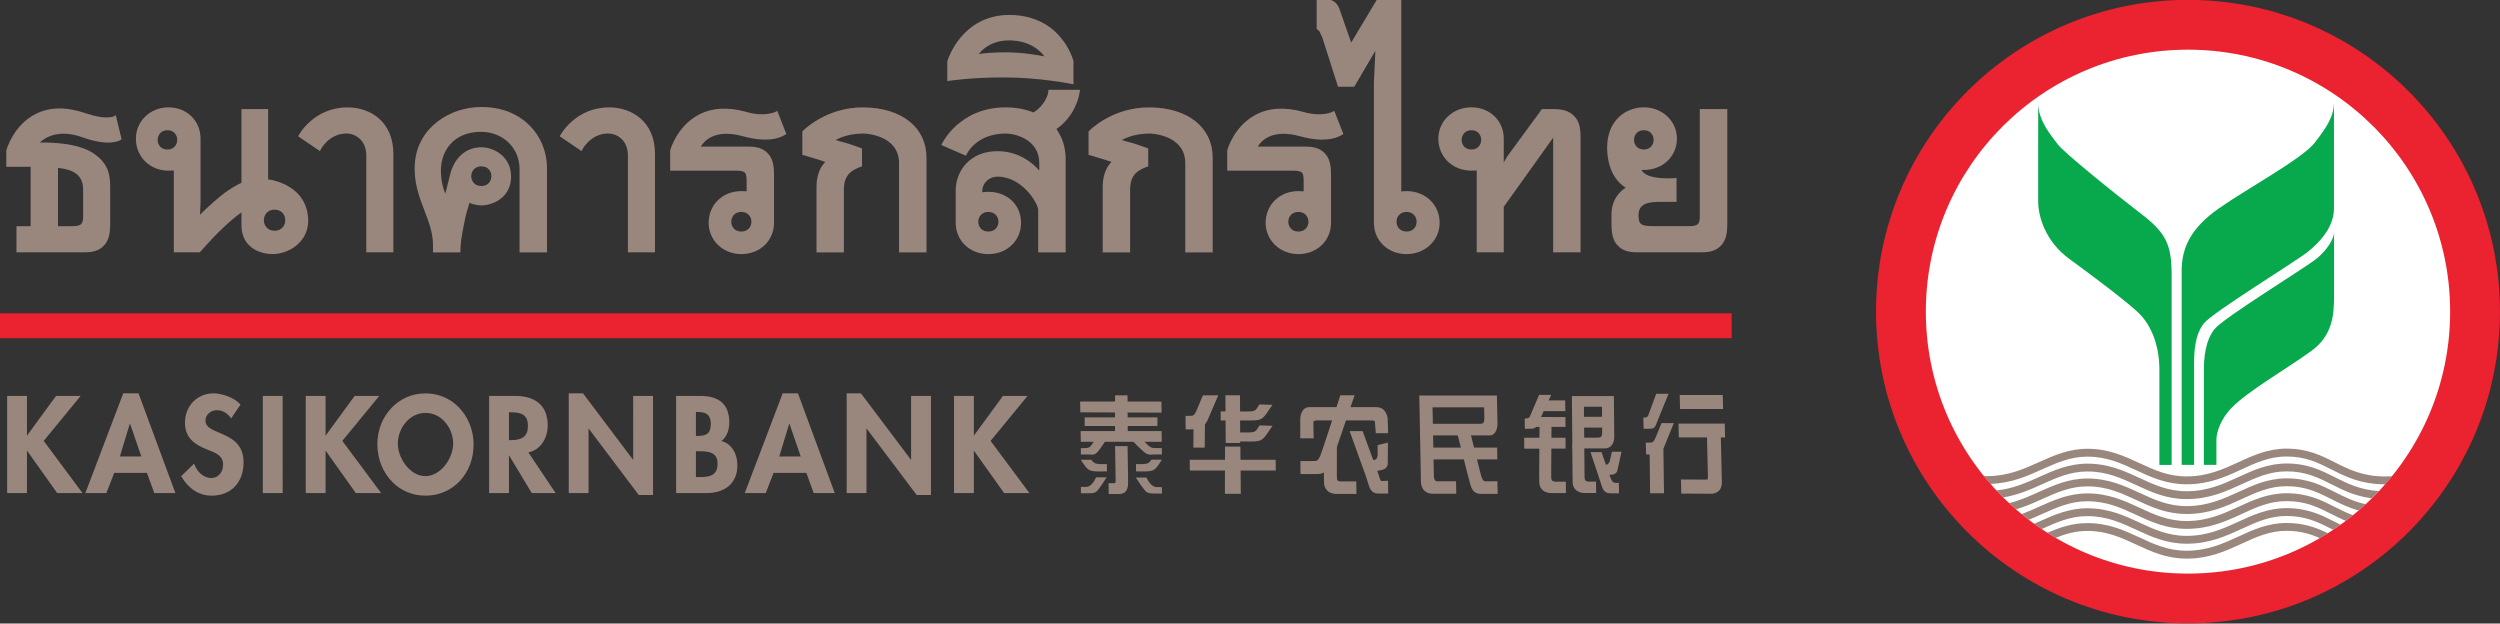
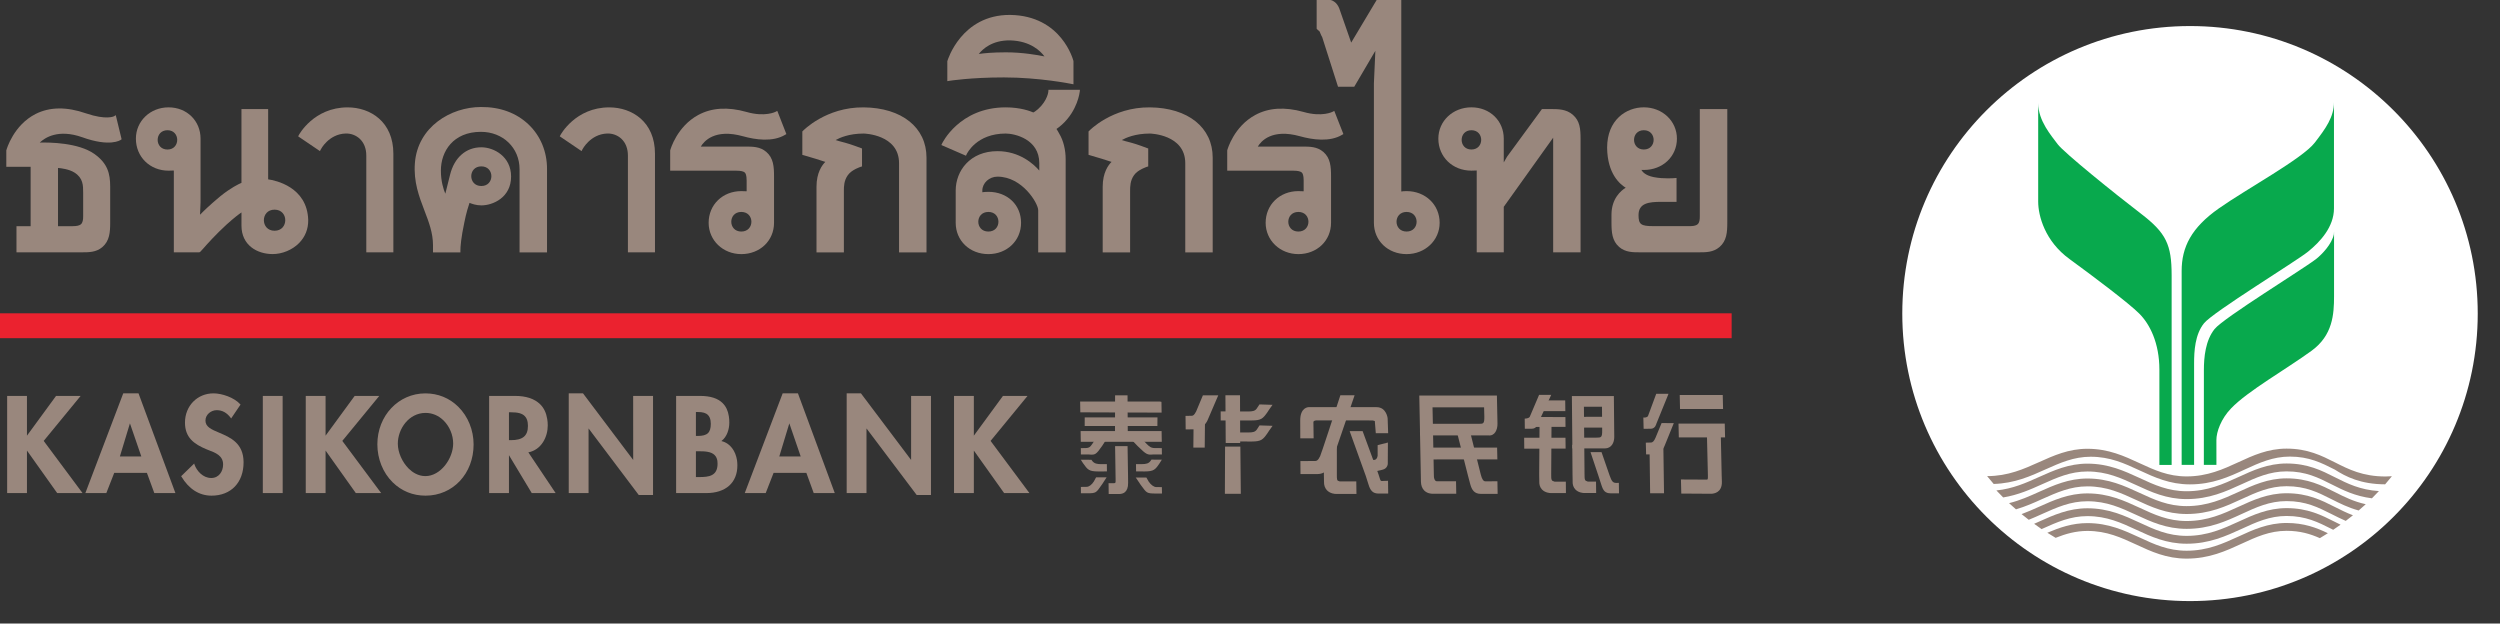
<svg xmlns="http://www.w3.org/2000/svg" version="1.1" id="svg6859" viewBox="3.54 3.63 885.83 220.93">
  <rect x="3.54" y="3.63" width="885.83" height="220.93" fill="#333333" stroke="none" />
  <defs id="defs6861" />
  <g transform="translate(15.835,-422.534)" id="layer1">
    <g transform="matrix(6.179,0,0,6.179,-419.426,-2321.747)" id="g7194">
      <g transform="matrix(0,1.25,1.25,0,207.974,462.699)" id="g4720">
        <path d="m 0,0 c 7.284,0 13.19,-5.909 13.19,-13.199 0,-7.29 -5.906,-13.2 -13.19,-13.2 -7.284,0 -13.19,5.91 -13.19,13.2 C -13.19,-5.909 -7.284,0 0,0" id="path4722" style="fill:#ffffff;fill-opacity:1;fill-rule:nonzero;stroke:none" />
      </g>
      <g transform="matrix(0,1.25,1.25,0,199.79,471.235)" id="g4724">
-         <path d="m 0,0 c -0.311,-0.616 -0.633,-1.252 -0.633,-2.222 0,-0.857 0.316,-1.546 0.622,-2.207 0.322,-0.7 0.653,-1.422 0.653,-2.38 0,-0.845 -0.295,-1.484 -0.609,-2.16 -0.324,-0.699 -0.659,-1.422 -0.659,-2.392 0,-0.856 0.311,-1.546 0.611,-2.213 0.315,-0.701 0.643,-1.425 0.643,-2.387 l -0.004,-0.151 c 0.121,0.098 0.242,0.199 0.36,0.302 -0.03,0.962 -0.355,1.685 -0.671,2.384 -0.296,0.664 -0.578,1.285 -0.578,2.065 0,0.891 0.303,1.546 0.624,2.239 0.317,0.682 0.644,1.388 0.644,2.313 0,1.038 -0.348,1.796 -0.687,2.529 -0.302,0.656 -0.588,1.278 -0.588,2.058 0,0.883 0.289,1.453 0.595,2.058 C 0.657,0.498 1.002,1.182 1.005,2.299 0.884,2.403 0.76,2.509 0.634,2.61 0.641,2.515 0.645,2.416 0.645,2.315 0.645,1.273 0.317,0.626 0,0" id="path4726" style="fill:#99877d;fill-opacity:1;fill-rule:nonzero;stroke:none" />
+         <path d="m 0,0 c -0.311,-0.616 -0.633,-1.252 -0.633,-2.222 0,-0.857 0.316,-1.546 0.622,-2.207 0.322,-0.7 0.653,-1.422 0.653,-2.38 0,-0.845 -0.295,-1.484 -0.609,-2.16 -0.324,-0.699 -0.659,-1.422 -0.659,-2.392 0,-0.856 0.311,-1.546 0.611,-2.213 0.315,-0.701 0.643,-1.425 0.643,-2.387 c 0.121,0.098 0.242,0.199 0.36,0.302 -0.03,0.962 -0.355,1.685 -0.671,2.384 -0.296,0.664 -0.578,1.285 -0.578,2.065 0,0.891 0.303,1.546 0.624,2.239 0.317,0.682 0.644,1.388 0.644,2.313 0,1.038 -0.348,1.796 -0.687,2.529 -0.302,0.656 -0.588,1.278 -0.588,2.058 0,0.883 0.289,1.453 0.595,2.058 C 0.657,0.498 1.002,1.182 1.005,2.299 0.884,2.403 0.76,2.509 0.634,2.61 0.641,2.515 0.645,2.416 0.645,2.315 0.645,1.273 0.317,0.626 0,0" id="path4726" style="fill:#99877d;fill-opacity:1;fill-rule:nonzero;stroke:none" />
      </g>
      <g transform="matrix(0,1.25,1.25,0,197.013,471.296)" id="g4728">
        <path d="m 0,0 c 0,-0.857 0.317,-1.544 0.622,-2.207 0.321,-0.699 0.651,-1.421 0.651,-2.38 0,-0.845 -0.294,-1.484 -0.608,-2.158 -0.323,-0.7 -0.658,-1.424 -0.658,-2.393 0,-0.856 0.312,-1.546 0.611,-2.214 0.267,-0.593 0.541,-1.203 0.619,-1.961 0.109,0.103 0.215,0.205 0.321,0.312 -0.113,0.686 -0.363,1.247 -0.611,1.797 -0.298,0.664 -0.58,1.287 -0.58,2.066 0,0.89 0.304,1.546 0.624,2.24 0.316,0.681 0.643,1.386 0.643,2.311 0,1.039 -0.348,1.797 -0.684,2.53 C 0.647,-1.4 0.362,-0.779 0.362,0 0.362,0.885 0.65,1.454 0.955,2.059 1.224,2.592 1.498,3.138 1.598,3.914 1.489,4.025 1.378,4.131 1.266,4.236 1.211,3.367 0.918,2.786 0.634,2.222 0.322,1.606 0,0.972 0,0" id="path4730" style="fill:#99877d;fill-opacity:1;fill-rule:nonzero;stroke:none" />
      </g>
      <g transform="matrix(0,1.25,1.25,0,197.013,472.149)" id="g4732">
        <path d="m 0,0 c 0,-0.857 0.317,-1.544 0.624,-2.207 0.319,-0.699 0.649,-1.421 0.649,-2.38 0,-0.845 -0.295,-1.484 -0.608,-2.158 -0.323,-0.7 -0.658,-1.424 -0.658,-2.393 0,-0.856 0.311,-1.546 0.611,-2.214 0.196,-0.435 0.395,-0.875 0.519,-1.38 0.095,0.105 0.191,0.21 0.284,0.318 -0.127,0.434 -0.302,0.827 -0.476,1.21 -0.295,0.664 -0.578,1.287 -0.578,2.066 0,0.89 0.305,1.546 0.625,2.24 0.315,0.681 0.643,1.386 0.643,2.311 0,1.039 -0.349,1.797 -0.687,2.53 C 0.647,-1.4 0.36,-0.779 0.36,0 0.36,0.885 0.65,1.454 0.955,2.059 1.148,2.441 1.344,2.831 1.474,3.306 1.38,3.416 1.284,3.526 1.186,3.632 1.065,3.077 0.847,2.644 0.633,2.222 0.321,1.606 0,0.972 0,0" id="path4734" style="fill:#99877d;fill-opacity:1;fill-rule:nonzero;stroke:none" />
      </g>
      <g transform="matrix(0,1.25,1.25,0,197.013,473.003)" id="g4736">
        <path d="m 0,0 c 0,-0.857 0.316,-1.544 0.621,-2.207 0.322,-0.699 0.653,-1.421 0.653,-2.38 0,-0.845 -0.295,-1.484 -0.609,-2.158 -0.324,-0.7 -0.658,-1.424 -0.658,-2.393 0,-0.856 0.31,-1.546 0.611,-2.214 0.117,-0.261 0.236,-0.528 0.339,-0.806 0.089,0.107 0.175,0.217 0.26,0.329 -0.086,0.214 -0.178,0.421 -0.271,0.625 -0.297,0.664 -0.579,1.287 -0.579,2.066 0,0.89 0.304,1.546 0.625,2.24 0.317,0.681 0.641,1.386 0.641,2.311 0,1.039 -0.345,1.797 -0.683,2.53 C 0.646,-1.4 0.36,-0.779 0.36,0 0.36,0.885 0.65,1.454 0.954,2.059 1.061,2.271 1.17,2.486 1.268,2.714 1.182,2.828 1.098,2.937 1.01,3.045 0.899,2.749 0.765,2.484 0.633,2.222 0.321,1.606 0,0.972 0,0" id="path4738" style="fill:#99877d;fill-opacity:1;fill-rule:nonzero;stroke:none" />
      </g>
      <g transform="matrix(0,1.25,1.25,0,197.013,473.856)" id="g4740">
        <path d="m 0,0 c 0,-0.857 0.316,-1.544 0.622,-2.207 0.32,-0.699 0.651,-1.421 0.651,-2.38 0,-0.845 -0.294,-1.484 -0.608,-2.158 -0.324,-0.7 -0.658,-1.424 -0.658,-2.393 0,-0.856 0.31,-1.546 0.61,-2.214 0.034,-0.077 0.069,-0.151 0.102,-0.23 0.083,0.114 0.164,0.227 0.244,0.344 l -0.017,0.034 c -0.299,0.664 -0.579,1.287 -0.579,2.066 0,0.89 0.304,1.546 0.624,2.24 0.317,0.681 0.642,1.386 0.642,2.311 0,1.039 -0.349,1.797 -0.683,2.53 C 0.646,-1.4 0.36,-0.779 0.36,0 c 0,0.885 0.289,1.454 0.594,2.059 l 0.04,0.079 C 0.918,2.251 0.841,2.366 0.76,2.476 0.719,2.391 0.675,2.306 0.633,2.222 0.322,1.606 0,0.972 0,0" id="path4742" style="fill:#99877d;fill-opacity:1;fill-rule:nonzero;stroke:none" />
      </g>
      <g transform="matrix(0,1.25,1.25,0,194.254,475.485)" id="g4744">
        <path d="m 0,0 c 0.32,-0.7 0.651,-1.419 0.651,-2.38 0,-0.845 -0.293,-1.484 -0.608,-2.158 -0.323,-0.701 -0.659,-1.424 -0.659,-2.392 0,-0.696 0.206,-1.285 0.443,-1.839 0.081,0.126 0.158,0.253 0.233,0.381 -0.182,0.455 -0.317,0.92 -0.317,1.458 0,0.889 0.305,1.545 0.625,2.239 0.318,0.682 0.645,1.386 0.645,2.311 0,1.039 -0.349,1.797 -0.686,2.53 -0.304,0.657 -0.589,1.277 -0.589,2.057 0,0.624 0.144,1.091 0.336,1.526 C 0.001,3.856 -0.074,3.982 -0.152,4.101 -0.404,3.581 -0.622,3.008 -0.622,2.207 -0.622,1.352 -0.307,0.663 0,0" id="path4746" style="fill:#99877d;fill-opacity:1;fill-rule:nonzero;stroke:none" />
      </g>
      <g transform="matrix(0,1.25,1.25,0,191.358,444.711)" id="g4748">
-         <path d="m 0,0 c 0,-7.904 6.406,-14.311 14.302,-14.311 7.898,0 14.301,6.407 14.301,14.311 0,7.903 -6.403,14.312 -14.301,14.312 C 6.406,14.312 0,7.903 0,0 m 26.32,0 c 0,-6.643 -5.38,-12.026 -12.018,-12.026 -6.637,0 -12.018,5.383 -12.018,12.026 0,6.643 5.381,12.027 12.018,12.027 C 20.94,12.027 26.32,6.643 26.32,0" id="path4750" style="fill:#eb222f;fill-opacity:1;fill-rule:nonzero;stroke:none" />
-       </g>
+         </g>
      <g transform="matrix(0,1.25,1.25,0,199.723,458.156)" id="g4752">
        <path d="m 0,0 c 0.444,-0.088 0.916,-0.545 1.115,-0.793 0.447,-0.561 2.711,-4.264 3.231,-4.68 0.524,-0.418 1.291,-0.489 1.882,-0.489 l 4.348,-0.002 0,0.577 c -0.387,0 -1.03,-0.001 -1.132,-0.001 C 9.056,-5.391 8.457,-5.171 7.983,-4.713 7.184,-3.949 6.185,-2.179 5.341,-1.022 4.634,-0.051 3.67,0.009 2.836,0.009 l -2.973,0" id="path4754" style="fill:#08a94d;fill-opacity:1;fill-rule:nonzero;stroke:none" />
      </g>
      <g transform="matrix(0,1.25,1.25,0,192.275,463.258)" id="g4756">
        <path d="m 0,0 c -0.515,0.411 -2.843,4.226 -3.289,4.776 -0.445,0.55 -1.129,1.188 -1.985,1.188 l -4.871,0 c 0.684,0 1.21,-0.383 1.856,-0.88 0.735,-0.565 2.123,-3.131 3.015,-4.398 0.891,-1.269 1.779,-1.71 2.876,-1.71 l 8.893,0 0,0.571 -4.647,0 C 1.266,-0.453 0.514,-0.411 0,0" id="path4758" style="fill:#08a94d;fill-opacity:1;fill-rule:nonzero;stroke:none" />
      </g>
      <g transform="matrix(0,1.25,1.25,0,188.652,456.964)" id="g4760">
        <path d="m 0,0 c -0.891,-1.166 -2.808,-3.542 -3.186,-3.817 -0.376,-0.274 -1.06,-0.89 -1.881,-0.89 l 4.519,0 c 0.651,0 1.818,0.309 2.637,1.44 0.824,1.129 2.021,2.718 2.501,3.197 0.48,0.481 1.341,0.923 2.574,0.923 l 4.367,0 0,0.562 -8.698,0 C 1.425,1.415 0.891,1.166 0,0" id="path4762" style="fill:#08a94d;fill-opacity:1;fill-rule:nonzero;stroke:none" />
      </g>
      <path d="m 65.889,462.684 0,1.427 99.301,0 0,-1.427 -99.301,0 z" id="path4764" style="fill:#eb222f;fill-opacity:1;fill-rule:nonzero;stroke:none" />
      <g transform="matrix(0,1.25,1.25,0,155.612,467.678)" id="g4766">
        <path d="m 0,0 0,-1.221 0.492,0.003 0,1.251 L 0,0.027" id="path4768" style="fill:#99877d;fill-opacity:1;fill-rule:nonzero;stroke:none" />
      </g>
      <g transform="matrix(0,1.25,1.25,0,164.543,467.369)" id="g4770">
        <path d="m 0,0 0,-1.864 0.641,0.013 0,1.975 L 0,0.109" id="path4772" style="fill:#99877d;fill-opacity:1;fill-rule:nonzero;stroke:none" />
      </g>
      <g transform="matrix(0,1.25,1.25,0,137.954,468.149)" id="g4774">
        <path d="m 0,0 c 0.109,-0.078 0.128,-0.182 0.132,-0.372 l -0.004,-1.281 0.415,0.002 0,1.423 C 0.541,0.207 0.463,0.283 0.162,0.495 L 0.054,0.565 -0.133,0.697 -0.173,0.727 -0.192,0.128 0,0" id="path4776" style="fill:#99877d;fill-opacity:1;fill-rule:nonzero;stroke:none" />
      </g>
      <g transform="matrix(0,1.25,1.25,0,127.829,467.744)" id="g4778">
        <path d="M 0,0 0.495,0.009 0.508,3.738 0.015,3.731 0,3.661" id="path4780" style="fill:#99877d;fill-opacity:1;fill-rule:nonzero;stroke:none" />
      </g>
      <g transform="matrix(0,1.25,1.25,0,156.67,470.226)" id="g4782">
        <path d="m 0,0 0,-0.495 1.359,0.011 0.327,0.006 -0.003,-0.002 c 0.148,-0.004 0.27,0.039 0.363,0.125 0.158,0.149 0.163,0.374 0.163,0.385 l 0,0.57 -0.522,-0.006 0,-0.375 -0.041,-0.1 C 1.613,0.088 1.558,0.07 1.489,0.07 L 1.346,0.067 0,0.055" id="path4784" style="fill:#99877d;fill-opacity:1;fill-rule:nonzero;stroke:none" />
      </g>
      <g transform="matrix(0,1.25,1.25,0,154.792,469.033)" id="g4786">
        <path d="m 0,0 0,-0.494 2.314,-0.017 0.327,0.005 -0.002,-0.001 c 0.148,-0.004 0.27,0.037 0.363,0.123 0.159,0.149 0.164,0.376 0.164,0.385 l 0,0.715 -0.523,-0.004 0,-0.52 -0.04,-0.1 C 2.57,0.059 2.515,0.042 2.445,0.042 L 2.301,0.04 0,0.055" id="path4788" style="fill:#99877d;fill-opacity:1;fill-rule:nonzero;stroke:none" />
      </g>
      <g transform="matrix(0,1.25,1.25,0,158.367,467.43)" id="g4790">
        <path d="m 0,0 0,-1.871 2.401,0.023 0,1.497 C 2.398,-0.054 2.134,0.076 1.873,0.073 L 0,0.055 0,0 z m 0.49,-0.49 c 0.102,0.001 1.067,0.009 1.067,0.009 0.35,0.003 0.35,-0.039 0.351,-0.28 l 0,-0.545 C 1.804,-1.307 0.565,-1.319 0.49,-1.319" id="path4792" style="fill:#99877d;fill-opacity:1;fill-rule:nonzero;stroke:none" />
      </g>
      <g transform="matrix(0,1.25,1.25,0,158.108,468.62)" id="g4794">
        <path d="m 0,0 0.001,-1.407 0.493,0.004 0,1.463 L 0,0.055" id="path4796" style="fill:#99877d;fill-opacity:1;fill-rule:nonzero;stroke:none" />
      </g>
      <g transform="matrix(0,1.25,1.25,0,157.702,470.644)" id="g4798">
        <path d="m 0,0 0,-0.484 1.117,0.373 0.396,0.128 -0.002,0 C 1.762,0.096 1.89,0.182 1.89,0.441 l 0,0.382 L 1.409,0.816 1.414,0.712 C 1.412,0.563 1.381,0.498 1.064,0.389 L 0,0.021" id="path4800" style="fill:#99877d;fill-opacity:1;fill-rule:nonzero;stroke:none" />
      </g>
      <g transform="matrix(0,1.25,1.25,0,153.764,468.653)" id="g4802">
        <path d="M 0,0 0.437,-0.003 0.435,1.519 -0.015,1.515 -0.019,0" id="path4804" style="fill:#99877d;fill-opacity:1;fill-rule:nonzero;stroke:none" />
      </g>
      <g transform="matrix(0,1.25,1.25,0,155.66,469.819)" id="g4806">
        <path d="M 0,0 0.001,-1.895 0.501,-1.89 0.5,0.007 0,0.001" id="path4808" style="fill:#99877d;fill-opacity:1;fill-rule:nonzero;stroke:none" />
      </g>
      <g transform="matrix(0,1.25,1.25,0,158.32,470.639)" id="g4810">
-         <path d="m 0,0 0.429,-0.097 c 0.206,-0.087 0.154,-0.244 0.153,-0.252 l -0.011,-0.029 0.471,0.006 0,0.34 c 0,0.282 -0.253,0.3 -0.256,0.3 L 0.021,0.435 -0.012,0.441 -0.014,0.004" id="path4812" style="fill:#99877d;fill-opacity:1;fill-rule:nonzero;stroke:none" />
-       </g>
+         </g>
      <g transform="matrix(0,1.25,1.25,0,154.787,467.363)" id="g4814">
        <path d="M 0,0 0,-0.512 0.997,-0.936 C 1.09,-0.984 1.086,-1.15 1.086,-1.15 l 0,-0.021 0.465,0.005 0,0.325 c 0,0.21 -0.197,0.262 -0.207,0.263 L 0.04,0.026 0,0.044" id="path4816" style="fill:#99877d;fill-opacity:1;fill-rule:nonzero;stroke:none" />
      </g>
      <g transform="matrix(0,1.25,1.25,0,161.465,467.301)" id="g4818">
        <path d="m 0,0 0,-0.48 1.013,-0.375 c 0.08,-0.036 0.076,-0.171 0.076,-0.171 L 1.087,-1.071 1.604,-1.058 1.603,-0.732 C 1.602,-0.523 1.387,-0.477 1.378,-0.476 L 0.074,0.054 0,0.082" id="path4820" style="fill:#99877d;fill-opacity:1;fill-rule:nonzero;stroke:none" />
      </g>
      <g transform="matrix(0,1.25,1.25,0,161.16,469.008)" id="g4822">
        <path d="m 0,0 0.639,-0.264 c 0.167,-0.071 0.234,-0.136 0.23,-0.22 l 0.006,-0.23 0.539,0.014 0,0.326 C 1.409,0.007 1.023,0.15 1.006,0.154 L 0.052,0.541 -0.021,0.57 -0.023,0.011" id="path4824" style="fill:#99877d;fill-opacity:1;fill-rule:nonzero;stroke:none" />
      </g>
      <g transform="matrix(0,1.25,1.25,0,161.138,470.159)" id="g4826">
        <path d="m 0,0 0,-0.528 2.275,0.03 0,0.637 L 0,0.107" id="path4828" style="fill:#99877d;fill-opacity:1;fill-rule:nonzero;stroke:none" />
      </g>
      <g transform="matrix(0,1.25,1.25,0,164.425,469.386)" id="g4830">
        <path d="m 0,0 0,-0.527 2.045,0.049 c 0.212,0.006 0.222,-0.008 0.223,-0.045 l -0.006,-1.191 0.646,0.016 0.009,1.375 C 2.914,-0.207 2.869,0.174 2.368,0.164 L 2.045,0.154 0,0.11" id="path4832" style="fill:#99877d;fill-opacity:1;fill-rule:nonzero;stroke:none" />
      </g>
      <g transform="matrix(0,1.25,1.25,0,164.658,469.008)" id="g4834">
        <path d="m 0,0 0,-2.012 0.634,0.014 0,2.122 L 0,0.109" id="path4836" style="fill:#99877d;fill-opacity:1;fill-rule:nonzero;stroke:none" />
      </g>
      <g transform="matrix(0,1.25,1.25,0,136.864,467.384)" id="g4838">
        <path d="m 0,0 0.001,-0.563 2.19,0.014 0,0.664 -2.192,-0.008" id="path4840" style="fill:#99877d;fill-opacity:1;fill-rule:nonzero;stroke:none" />
      </g>
      <g transform="matrix(0,1.25,1.25,0,137.958,469.356)" id="g4842">
        <path d="m 0,0 c 0.107,-0.08 0.128,-0.183 0.129,-0.372 l -0.001,-1.036 0.413,10e-4 0.003,1.179 C 0.541,0.206 0.462,0.28 0.161,0.492 L 0.052,0.563 -0.135,0.697 -0.176,0.724 -0.195,0.127 0,0" id="path4844" style="fill:#99877d;fill-opacity:1;fill-rule:nonzero;stroke:none" />
      </g>
      <g transform="matrix(0,1.25,1.25,0,135.54,467.388)" id="g4846">
        <path d="m 0,0 0,-0.537 0.738,-0.309 c 0.178,-0.091 0.201,-0.152 0.2,-0.204 l 0.006,-0.284 0.618,0.007 -0.001,0.399 C 1.557,-0.502 1.166,-0.334 1.149,-0.326 L 0,0.168" id="path4848" style="fill:#99877d;fill-opacity:1;fill-rule:nonzero;stroke:none" />
      </g>
      <g transform="matrix(0,1.25,1.25,0,134.957,468.673)" id="g4850">
        <path d="m 0,0 0,-0.495 1.371,-0.013 0,0.521 L 0,0.027" id="path4852" style="fill:#99877d;fill-opacity:1;fill-rule:nonzero;stroke:none" />
      </g>
      <g transform="matrix(0,1.25,1.25,0,136.882,470.328)" id="g4854">
        <path d="m 0,0 0,-0.593 2.164,-0.009 0,0.731 L 0,0.108" id="path4856" style="fill:#99877d;fill-opacity:1;fill-rule:nonzero;stroke:none" />
      </g>
      <g transform="matrix(0,1.25,1.25,0,138.973,471.083)" id="g4858">
-         <path d="m 0,0 0,-3.886 0.494,0.003 0,3.943 L 0,0.055" id="path4860" style="fill:#99877d;fill-opacity:1;fill-rule:nonzero;stroke:none" />
-       </g>
+         </g>
      <g transform="matrix(0,1.25,1.25,0,132.432,469.436)" id="g4862">
        <path d="m 0,0 0,-3.66 0.494,0.008 0,3.715 L 0,0.055" id="path4864" style="fill:#99877d;fill-opacity:1;fill-rule:nonzero;stroke:none" />
      </g>
      <g transform="matrix(0,1.25,1.25,0,132.202,468.653)" id="g4866">
        <path d="m 0,0 0,-3.288 0.395,-0.001 0,3.335 L 0,0.05" id="path4868" style="fill:#99877d;fill-opacity:1;fill-rule:nonzero;stroke:none" />
      </g>
      <g transform="matrix(0,1.25,1.25,0,130.48,467.389)" id="g4870">
        <path d="m 0,0 0,-0.517 2.083,-0.005 0,0.589 L 0,0.054" id="path4872" style="fill:#99877d;fill-opacity:1;fill-rule:nonzero;stroke:none" />
      </g>
      <g transform="matrix(0,1.25,1.25,0,130.484,470.301)" id="g4874">
        <path d="m 0,0 0,-0.52 1.348,0.021 0.21,0.003 c 0.14,0.001 0.14,-0.007 0.143,-0.098 l 0,-0.228 0.042,0.003 0.453,0.005 0,0.491 c -0.001,0.153 -0.07,0.407 -0.51,0.4 L 1.362,0.074 0,0.052" id="path4876" style="fill:#99877d;fill-opacity:1;fill-rule:nonzero;stroke:none" />
      </g>
      <g transform="matrix(0,1.25,1.25,0,128.202,472.635)" id="g4878">
        <path d="m 0,0 c 0,0.109 -0.095,0.237 -0.249,0.333 l -0.188,0.102 0,0.483 0.04,-0.027 0.269,-0.173 0.054,-0.039 C 0.28,0.435 0.295,0.425 0.296,0.027 l 0,-0.289 L 0.004,-0.264 0,0" id="path4880" style="fill:#99877d;fill-opacity:1;fill-rule:nonzero;stroke:none" />
      </g>
      <g transform="matrix(0,1.25,1.25,0,128.718,469.894)" id="g4882">
        <path d="M 0,0 C 0.005,0.001 0.007,0.366 0.007,0.499 L 0.047,0.472 0.317,0.298 C 0.722,0.015 0.734,-0.025 0.709,-0.301 l 0,-0.375 -0.292,-0.003 -0.002,0.199 c 0,0.194 -0.064,0.239 -0.178,0.318 L 0.102,-0.073 0,0" id="path4884" style="fill:#99877d;fill-opacity:1;fill-rule:nonzero;stroke:none" />
      </g>
      <g transform="matrix(0,1.25,1.25,0,131.498,470.021)" id="g4886">
        <path d="m 0,0 0.118,0.114 0.017,0.017 c 0.114,0.116 0.178,0.181 0.178,0.375 l 0.002,0.306 0.291,0.004 0,-0.397 C 0.631,0.151 0.62,0.109 0.215,-0.303 l -0.27,-0.259 -0.04,-0.039 c 0,0.132 -0.002,0.495 -0.007,0.495 L 0.001,0" id="path4888" style="fill:#99877d;fill-opacity:1;fill-rule:nonzero;stroke:none" />
      </g>
      <g transform="matrix(0,1.25,1.25,0,127.903,471.134)" id="g4890">
        <path d="m 0,0 -0.044,-0.031 c 0,0.069 0.004,0.466 0.004,0.491 L 0.003,0.488 C 0.146,0.594 0.158,0.734 0.16,0.904 l 0,0.263 0.334,0.003 0.001,-0.4 C 0.492,0.352 0.426,0.292 0.114,0.072" id="path4892" style="fill:#99877d;fill-opacity:1;fill-rule:nonzero;stroke:none" />
      </g>
      <g transform="matrix(0,1.25,1.25,0,131.628,472.1)" id="g4894">
        <path d="m 0,0 0.183,0.103 c 0.158,0.107 0.254,0.239 0.256,0.349 0,0 0.002,0.195 0.002,0.258 L 0.734,0.716 0.735,0.419 C 0.731,0.026 0.719,0.015 0.368,-0.237 L 0.312,-0.278 0.044,-0.457 0.001,-0.491 C 0.001,-0.422 0,-0.026 0,0" id="path4896" style="fill:#99877d;fill-opacity:1;fill-rule:nonzero;stroke:none" />
      </g>
      <g transform="matrix(0,1.25,1.25,0,131.873,471.141)" id="g4898">
        <path d="m 0,0 -0.055,0.037 c 0.007,0.003 0.004,0.345 0.004,0.477 l 0.04,-0.026 0.114,-0.071 c 0.31,-0.207 0.383,-0.271 0.386,-0.691 0,0 0,-0.325 -0.001,-0.394 l -0.334,-0.005 0,0.268 C 0.152,-0.207 0.127,-0.089 0,0" id="path4900" style="fill:#99877d;fill-opacity:1;fill-rule:nonzero;stroke:none" />
      </g>
      <g transform="matrix(0,1.25,1.25,0,151.638,470.384)" id="g4902">
        <path d="M 0,0 0,-3.298 0.544,-3.286 0.543,0.094 0,0.082" id="path4904" style="fill:#99877d;fill-opacity:1;fill-rule:nonzero;stroke:none" />
      </g>
      <g transform="matrix(0,1.25,1.25,0,147.96,469.41)" id="g4906">
        <path d="m 0,0 0,-0.515 2.02,0.039 0.326,0.006 c 0.17,0.004 0.305,0.055 0.402,0.15 0.134,0.133 0.149,0.311 0.149,0.38 l 0,1.09 L 2.326,1.14 2.325,0.271 C 2.325,0.232 2.323,0.161 2.142,0.127 L 2.012,0.122 0,0.083" id="path4908" style="fill:#99877d;fill-opacity:1;fill-rule:nonzero;stroke:none" />
      </g>
      <g transform="matrix(0,1.25,1.25,0,151.628,467.401)" id="g4910">
        <path d="m 0,0 0,-3.48 1.828,0.036 0,3.137 c 0.034,0.282 -0.25,0.422 -0.55,0.414 l 10e-4,0 L 0,0.081 0,0 z m 0.54,-0.507 c 0.117,0.001 0.418,0.011 0.418,0.011 0.339,0.006 0.337,-0.05 0.337,-0.238 l 0,-2.123 C 1.166,-2.859 0.639,-2.871 0.54,-2.873" id="path4912" style="fill:#99877d;fill-opacity:1;fill-rule:nonzero;stroke:none" />
      </g>
      <g transform="matrix(0,1.25,1.25,0,150.088,469.386)" id="g4914">
        <path d="m 0,0 0,-0.543 2.099,0.532 0.402,0.107 c 0.22,0.065 0.421,0.169 0.421,0.476 l 0,0.774 L 2.344,1.336 2.347,0.779 C 2.346,0.694 2.243,0.625 2.04,0.574 L 0,0.064" id="path4916" style="fill:#99877d;fill-opacity:1;fill-rule:nonzero;stroke:none" />
      </g>
      <g transform="matrix(0,1.25,1.25,0,143.958,469.44)" id="g4918">
        <path d="m 0,0 0,-0.539 2.049,0.738 0.396,0.126 -10e-4,0 c 0.269,0.081 0.423,0.187 0.421,0.473 l 0,0.431 -0.061,0 L 2.279,1.222 2.285,1.018 2.289,0.955 C 2.288,0.881 2.288,0.881 2.122,0.829 L 1.973,0.781 0,0.056" id="path4920" style="fill:#99877d;fill-opacity:1;fill-rule:nonzero;stroke:none" />
      </g>
      <g transform="matrix(0,1.25,1.25,0,145.394,470.116)" id="g4922">
        <path d="m 0,0 0.103,-0.404 0.487,0 C 0.798,-0.437 0.783,-0.576 0.782,-0.582 L 0.774,-0.641 1.31,-0.525 1.23,-0.18 C 1.178,0.043 0.98,0.077 0.883,0.062 l -0.828,0.005 -0.072,0" id="path4924" style="fill:#99877d;fill-opacity:1;fill-rule:nonzero;stroke:none" />
      </g>
      <g transform="matrix(0,1.25,1.25,0,142.429,470.319)" id="g4926">
        <path d="m 0,0 0.081,-0.485 1.213,-0.013 0.329,0.006 -0.004,0 c 0.156,-0.004 0.287,0.041 0.386,0.13 0.165,0.155 0.172,0.377 0.172,0.402 l 0,0.957 L 1.603,0.989 1.602,0.223 1.572,0.142 C 1.544,0.114 1.496,0.099 1.431,0.099 l -0.142,-0.002 -1.304,0" id="path4928" style="fill:#99877d;fill-opacity:1;fill-rule:nonzero;stroke:none" />
      </g>
      <g transform="matrix(0,1.25,1.25,0,143.422,467.385)" id="g4930">
        <path d="m 0,0 0,-0.536 0.04,-0.013 c 0.734,-0.24 2.654,-0.866 2.752,-0.914 0.2,-0.095 0.224,-0.165 0.222,-0.225 l 0.005,-0.681 0.594,0.004 0,0.796 c -0.006,0.42 -0.404,0.585 -0.422,0.592 L 0,0.117" id="path4932" style="fill:#99877d;fill-opacity:1;fill-rule:nonzero;stroke:none" />
      </g>
      <g transform="matrix(0,1.25,1.25,0,140.454,469.855)" id="g4934">
        <path d="m 0,0 0,0.612 -0.737,-0.01 c 0,0 -0.088,-0.023 -0.088,0.177 l 0.003,2.544 0.028,0.096 0.558,0.045 0,0.567 -0.688,-0.024 c 0,0 -0.507,-0.054 -0.507,-0.507 l 0,-3.122 c 0,0 0,-0.382 0.606,-0.381" id="path4936" style="fill:#99877d;fill-opacity:1;fill-rule:nonzero;stroke:none" />
      </g>
      <g transform="matrix(0,1.25,1.25,0,70.444,467.421)" id="g4938">
        <path d="m 0,0 0,-1.072 c 0,0 1.741,-1.274 1.824,-1.335 l -1.824,0 0,-0.909 4.458,0 0,0.909 -1.951,0 c 0.085,0.059 1.951,1.387 1.951,1.387 l 0,1.162 L 2.064,-1.639 0,0.056" id="path4940" style="fill:#99877d;fill-opacity:1;fill-rule:nonzero;stroke:none" />
      </g>
      <g transform="matrix(0,1.25,1.25,0,76.497,468.951)" id="g4942">
        <path d="m 0,0 c 0.68,0 0.984,0.402 1.232,1.003 l 0.027,0.07 c 0.126,0.334 0.259,0.678 0.666,0.676 0.307,0 0.617,-0.187 0.617,-0.545 0,-0.381 -0.324,-0.665 -0.624,-0.771 L 1.878,0.422 2.46,-0.176 2.475,-0.165 c 0.573,0.342 0.877,0.82 0.877,1.383 0,0.893 -0.601,1.47 -1.53,1.47 C 0.938,2.688 0.677,2.072 0.466,1.574 0.317,1.219 0.199,0.939 -0.091,0.939 c -0.287,0 -0.479,0.268 -0.479,0.516 0,0.257 0.117,0.466 0.351,0.642 L -0.188,2.116 -0.827,2.549 -0.841,2.535 C -1.156,2.251 -1.341,1.688 -1.341,1.308 -1.341,0.565 -0.765,0 0,0" id="path4944" style="fill:#99877d;fill-opacity:1;fill-rule:nonzero;stroke:none" />
      </g>
      <g transform="matrix(0,1.25,1.25,0,82.062,467.421)" id="g4946">
        <path d="m 0,0 0,-0.881 4.458,0 0,0.911 L 0,0.028" id="path4948" style="fill:#99877d;fill-opacity:1;fill-rule:nonzero;stroke:none" />
      </g>
      <g transform="matrix(0,1.25,1.25,0,87.568,467.421)" id="g4950">
        <path d="m 0,0 0,-1.072 c 0,0 1.741,-1.274 1.824,-1.335 l -1.824,0 0,-0.909 4.458,0 0,0.909 -1.951,0 c 0.085,0.059 1.951,1.388 1.951,1.388 l 0,1.163 L 2.064,-1.639 0,0.056" id="path4952" style="fill:#99877d;fill-opacity:1;fill-rule:nonzero;stroke:none" />
      </g>
      <g transform="matrix(0,1.25,1.25,0,99.305,467.275)" id="g4954">
        <path d="m 0,0 0,-0.641 4.575,0 0,0.909 -2.967,0 C 1.688,0.327 4.662,2.57 4.662,2.57 l 0,0.656 -4.545,0 0,-0.912 c 0,0 2.843,0.002 2.938,0.002 C 2.976,2.256 0,0.014 0,0.014" id="path4956" style="fill:#99877d;fill-opacity:1;fill-rule:nonzero;stroke:none" />
      </g>
      <g transform="matrix(0,1.25,1.25,0,115.243,467.275)" id="g4958">
        <path d="m 0,0 0,-0.641 4.575,0 0,0.909 -2.967,0 C 1.688,0.327 4.662,2.57 4.662,2.57 l 0,0.656 -4.545,0 0,-0.911 2.938,0 C 2.976,2.256 0,0.014 0,0.014" id="path4960" style="fill:#99877d;fill-opacity:1;fill-rule:nonzero;stroke:none" />
      </g>
      <g transform="matrix(0,1.25,1.25,0,124.743,467.421)" id="g4962">
        <path d="m 0,0 0,-1.071 c 0,0 1.741,-1.275 1.824,-1.336 l -1.824,0 0,-0.909 4.458,0 0,0.909 -1.951,0 c 0.085,0.06 1.951,1.389 1.951,1.389 l 0,1.161 L 2.064,-1.639 0,0.056" id="path4964" style="fill:#99877d;fill-opacity:1;fill-rule:nonzero;stroke:none" />
      </g>
      <g transform="matrix(0,1.25,1.25,0,73.809,467.275)" id="g4966">
        <path d="m 0,0 0,-0.682 4.575,-1.738 0,0.962 -0.928,0.363 0,1.499 0.928,0.34 0,0.968 L 0,0.019 0,0 z m 1.375,-0.375 c 0.102,0.037 1.47,0.504 1.521,0.523 l 0,-0.984 c -0.063,0.02 -1.43,0.434 -1.521,0.461" id="path4968" style="fill:#99877d;fill-opacity:1;fill-rule:nonzero;stroke:none" />
      </g>
      <g transform="matrix(0,1.25,1.25,0,87.529,470.196)" id="g4970">
        <path d="m 0,0 c 0.669,0 1.305,0.256 1.743,0.701 0.401,0.406 0.613,0.928 0.613,1.51 0,1.257 -1.01,2.204 -2.348,2.204 -0.659,0 -1.289,-0.256 -1.729,-0.702 C -2.124,3.306 -2.336,2.784 -2.336,2.203 -2.336,0.969 -1.311,0 0,0 M 1.115,1.438 C 0.815,1.136 0.366,0.938 -0.028,0.939 -0.712,0.938 -1.44,1.449 -1.44,2.211 c 0,0.309 0.12,0.595 0.349,0.828 0.271,0.275 0.666,0.439 1.055,0.439 C 0.642,3.479 1.459,2.909 1.459,2.203 1.459,1.861 1.273,1.598 1.115,1.438" id="path4972" style="fill:#99877d;fill-opacity:1;fill-rule:nonzero;stroke:none" />
      </g>
      <g transform="matrix(0,1.25,1.25,0,93.965,467.421)" id="g4974">
        <path d="m 0,0 0,-0.021 4.458,0 0,0.909 -1.739,0 c 0.102,0.06 1.739,1.046 1.739,1.046 l 0,1.096 L 2.59,1.778 C 2.469,2.388 1.871,2.668 1.357,2.668 1.252,2.668 1.153,2.66 1.06,2.644 0.781,2.6 0.554,2.493 0.382,2.318 0.129,2.06 0,1.672 0,1.166 L 0,0 z m 0.751,0.985 c 0,0.314 0.052,0.504 0.17,0.623 0.072,0.074 0.169,0.119 0.294,0.139 l 0.156,0.012 c 0.462,0 0.659,-0.235 0.659,-0.787 l 0,-0.084 -1.279,0" id="path4976" style="fill:#99877d;fill-opacity:1;fill-rule:nonzero;stroke:none" />
      </g>
      <g transform="matrix(0,1.25,1.25,0,104.685,467.421)" id="g4978">
        <path d="m 0,0 0,-0.019 4.458,0 0,1.38 c 0,0.895 -0.474,1.43 -1.27,1.43 -0.08,0 -0.16,-0.007 -0.241,-0.017 C 2.545,2.71 2.17,2.478 2.071,2.056 1.878,2.322 1.514,2.421 1.229,2.421 1.121,2.421 1.02,2.417 0.929,2.399 0.676,2.36 0.48,2.266 0.329,2.114 0.109,1.891 0,1.549 0,1.075 L 0,0 z m 2.539,1.01 c 0,0.299 0.014,0.576 0.174,0.736 0.065,0.066 0.151,0.109 0.264,0.128 L 3.11,1.882 c 0.565,0 0.613,-0.397 0.613,-0.838 l 0,-0.155 -1.184,0 0,0.121 z m -1.8,-0.029 c 0,0.222 0.043,0.367 0.136,0.459 0.063,0.063 0.148,0.104 0.261,0.121 l 0.142,0.011 c 0.412,0 0.559,-0.158 0.559,-0.604 l 0,-0.079 -1.098,0" id="path4980" style="fill:#99877d;fill-opacity:1;fill-rule:nonzero;stroke:none" />
      </g>
      <g transform="matrix(0,1.25,1.25,0,111.622,467.275)" id="g4982">
        <path d="m 0,0 0,-0.681 4.575,-1.739 0,0.961 -0.928,0.362 0,1.503 0.928,0.338 0,0.966 L 0,0.02 0,0 z m 1.375,-0.375 c 0.102,0.034 1.47,0.505 1.521,0.522 l 0,-0.983 c -0.063,0.02 -1.43,0.434 -1.521,0.461" id="path4984" style="fill:#99877d;fill-opacity:1;fill-rule:nonzero;stroke:none" />
      </g>
      <g transform="matrix(0,1.25,1.25,0,70.612,452.59)" id="g4986">
        <path d="M 0,0 C 0.457,1.268 0.133,1.742 0.119,1.761 L 0.092,1.801 -1.014,1.533 -0.962,1.449 c 0.001,-0.004 0.183,-0.345 -0.136,-1.284 -0.308,-0.885 -0.298,-1.661 0.027,-2.306 0.514,-1.016 1.616,-1.333 1.663,-1.344 l 0.009,-0.004 0.754,0 0,1.116 2.723,0 0,-0.649 1.2,0 0,2.963 C 5.278,0.297 5.281,0.633 5.036,0.92 4.75,1.25 4.355,1.277 3.907,1.277 l -1.641,0 C 1.657,1.277 1.195,1.156 0.763,0.549 0.249,-0.178 0.231,-1.486 0.243,-1.954 0.023,-1.725 -0.394,-1.111 0,0 m 2.539,0.037 1.094,0 c 0.143,0 0.288,-0.016 0.364,-0.11 C 4.05,-0.14 4.078,-0.26 4.078,-0.441 l 0,-0.676 -2.671,0 c 0.012,0.152 0.059,0.512 0.209,0.751 0.253,0.403 0.593,0.403 0.923,0.403" id="path4988" style="fill:#99877d;fill-opacity:1;fill-rule:nonzero;stroke:none" />
      </g>
      <g transform="matrix(0,1.25,1.25,0,88.447,453.534)" id="g4990">
        <path d="m 0,0 c -1.469,0 -2.127,-1.054 -2.127,-2.099 0,-1.558 1.262,-2.235 1.275,-2.241 l 0.054,-0.028 0.677,1 -0.074,0.037 c -0.007,0.003 -0.702,0.358 -0.733,1.135 -0.008,0.247 0.079,0.48 0.242,0.655 0.184,0.195 0.45,0.299 0.767,0.299 l 4.443,0 0,1.242" id="path4992" style="fill:#99877d;fill-opacity:1;fill-rule:nonzero;stroke:none" />
      </g>
      <g transform="matrix(0,1.25,1.25,0,103.449,453.534)" id="g4994">
        <path d="m 0,0 c -1.469,0 -2.127,-1.056 -2.127,-2.099 0,-1.557 1.262,-2.235 1.275,-2.241 l 0.054,-0.027 0.677,1 -0.074,0.036 c -0.007,0.004 -0.702,0.359 -0.733,1.135 -0.008,0.247 0.079,0.482 0.242,0.656 0.184,0.194 0.45,0.298 0.767,0.298 l 4.443,0 0,1.242" id="path4996" style="fill:#99877d;fill-opacity:1;fill-rule:nonzero;stroke:none" />
      </g>
      <g transform="matrix(0,1.25,1.25,0,108.4,457.996)" id="g4998">
        <path d="M 0,0 C 0,0.617 -0.9,0.617 -0.9,0 -0.9,-0.614 0,-0.614 0,0 m -3.898,-1.859 0,2.025 c -10e-4,0.357 -10e-4,0.693 0.244,0.98 0.284,0.33 0.679,0.355 1.129,0.355 l 2.123,0 c 0.82,0 1.437,-0.644 1.437,-1.501 0,-0.842 -0.631,-1.499 -1.437,-1.499 -0.829,0 -1.453,0.642 -1.453,1.499 0,0.109 0.004,0.19 0.008,0.244 l -0.5,0 c -0.242,0 -0.331,-0.049 -0.366,-0.09 -0.053,-0.067 -0.079,-0.188 -0.079,-0.37 l 0,-3.047 -0.932,0 -0.009,0.003 c -0.045,0.012 -1.084,0.309 -1.611,1.277 -0.338,0.617 -0.385,1.365 -0.143,2.22 0.246,0.853 -0.007,1.336 -0.01,1.34 l -0.039,0.072 0.075,0.031 0.935,0.365 0.053,0.022 0.031,-0.051 c 0.346,-0.572 0.23,-1.367 0.071,-1.936 -0.363,-1.301 0.232,-1.797 0.473,-1.939" id="path5000" style="fill:#99877d;fill-opacity:1;fill-rule:nonzero;stroke:none" />
      </g>
      <g transform="matrix(0,1.25,1.25,0,140.344,457.996)" id="g5002">
        <path d="M 0,0 C 0,0.616 -0.9,0.616 -0.9,0 -0.9,-0.616 0,-0.616 0,0 m -3.898,-1.861 0,2.027 c -10e-4,0.356 -10e-4,0.692 0.244,0.979 0.284,0.329 0.679,0.354 1.129,0.354 l 2.123,0 c 0.82,0 1.437,-0.644 1.437,-1.499 0,-0.842 -0.631,-1.501 -1.437,-1.501 -0.829,0 -1.453,0.643 -1.453,1.501 0,0.11 0.004,0.19 0.008,0.243 l -0.5,0 c -0.242,0 -0.331,-0.049 -0.366,-0.091 -0.053,-0.067 -0.079,-0.188 -0.079,-0.369 l 0,-3.047 -0.932,0 -0.009,0.003 c -0.045,0.011 -1.084,0.306 -1.611,1.277 -0.338,0.617 -0.385,1.364 -0.143,2.22 0.246,0.854 -0.007,1.336 -0.01,1.34 l -0.039,0.071 1.063,0.418 0.031,-0.051 c 0.346,-0.571 0.23,-1.367 0.071,-1.936 -0.363,-1.299 0.232,-1.796 0.473,-1.939" id="path5004" style="fill:#99877d;fill-opacity:1;fill-rule:nonzero;stroke:none" />
      </g>
      <g transform="matrix(0,1.25,1.25,0,115.419,450.875)" id="g5006">
        <path d="m 0,0 c -0.017,-1.739 1.073,-2.786 1.085,-2.796 l 0.019,-0.02 1.075,0 0.014,0.054 c 0.113,0.392 0.242,0.815 0.308,1.001 0.142,-0.145 0.488,-0.405 1.139,-0.405 l 3.013,0 0,1.256 -2.836,0 c -0.173,0 -0.461,0 -0.715,0.187 -0.252,0.183 -0.375,0.59 -0.378,0.594 l -0.014,0.051 -0.824,0 -0.017,-0.045 C 1.862,-0.143 1.689,-0.596 1.624,-0.846 1.57,-1.06 1.529,-1.203 1.499,-1.289 c -0.106,0.188 -0.298,0.618 -0.298,1.288 0,0.016 0.037,1.622 1.361,1.622 l 4.091,0 0,1.259 -4.349,0 C 0.924,2.88 0.018,1.749 0,0" id="path5008" style="fill:#99877d;fill-opacity:1;fill-rule:nonzero;stroke:none" />
      </g>
      <g transform="matrix(0,1.25,1.25,0,122.567,457.996)" id="g5010">
        <path d="M 0,0 C 0,0.616 -0.9,0.616 -0.9,0 -0.9,-0.616 0,-0.616 0,0 m -4.901,3.372 c 0.096,-0.107 0.157,-0.193 0.194,-0.248 0.049,0.034 0.126,0.08 0.219,0.129 0.319,0.191 0.735,0.293 1.176,0.293 l 4.267,0 0,-1.26 -1.936,0 c -0.308,0 -1.538,-0.725 -1.538,-1.87 0,-0.376 0.293,-0.693 0.638,-0.693 l 0.078,0 c -0.009,0.063 -0.019,0.158 -0.019,0.277 0,0.871 0.596,1.5 1.42,1.5 0.82,0 1.437,-0.644 1.437,-1.5 0,-0.856 -0.617,-1.499 -1.437,-1.499 l -1.479,0 c -0.899,0 -1.807,0.655 -1.807,1.915 0,1.017 0.59,1.661 0.89,1.92 l -0.338,0 c -1.11,0 -1.36,-1.138 -1.36,-1.539 0,-1.345 0.915,-1.776 0.954,-1.795 l 0.064,-0.029 -0.491,-1.13 -0.065,0.031 c -0.015,0.006 -1.663,0.791 -1.663,2.923 0,0.689 0.181,1.146 0.234,1.266 -0.014,0.031 -0.053,0.1 -0.152,0.214 -0.407,0.45 -0.816,0.476 -0.822,0.476 l -0.066,0.002 0,1.445 0.077,-0.006 c 0.036,-0.006 0.87,-0.096 1.525,-0.822" id="path5012" style="fill:#99877d;fill-opacity:1;fill-rule:nonzero;stroke:none" />
      </g>
      <g transform="matrix(0,1.25,1.25,0,127.447,448.231)" id="g5014">
        <path d="m 0,0 -0.01,0 -0.009,-0.003 c -0.021,-0.006 -2.072,-0.53 -2.107,-2.898 -0.017,-2.242 2.084,-2.875 2.105,-2.88 l 0.01,-0.006 0.923,0 -0.015,0.094 c -0.001,0.008 -0.156,0.972 -0.156,2.502 0,1.619 0.293,3.08 0.297,3.095 L 1.057,0 0,0 z M -0.222,-1.331 C -0.288,-1.649 -0.41,-2.343 -0.41,-3.1 c 0,-0.623 0.043,-1.026 0.075,-1.244 -0.226,0.178 -0.636,0.615 -0.623,1.44 0.025,0.928 0.49,1.394 0.736,1.573" id="path5016" style="fill:#99877d;fill-opacity:1;fill-rule:nonzero;stroke:none" />
      </g>
      <g transform="matrix(0,1.25,1.25,0,131.832,450.875)" id="g5018">
        <path d="m 0,0 c -0.017,-1.741 1.073,-2.787 1.085,-2.796 l 0.019,-0.02 1.075,0 0.014,0.052 c 0.113,0.392 0.242,0.815 0.308,1.003 0.142,-0.145 0.488,-0.406 1.139,-0.406 l 3.013,0 0,1.258 -2.836,0 c -0.173,0 -0.461,0 -0.715,0.185 -0.252,0.183 -0.375,0.592 -0.378,0.595 l -0.014,0.051 -0.824,0 -0.017,-0.047 C 1.862,-0.144 1.689,-0.596 1.624,-0.848 1.57,-1.062 1.529,-1.203 1.499,-1.292 c -0.106,0.19 -0.298,0.621 -0.298,1.291 0,0.015 0.037,1.622 1.361,1.622 l 4.091,0 0,1.258 -4.349,0 C 0.924,2.879 0.018,1.749 0,0" id="path5020" style="fill:#99877d;fill-opacity:1;fill-rule:nonzero;stroke:none" />
      </g>
      <g transform="matrix(0,1.25,1.25,0,150.267,452.185)" id="g5022">
        <path d="M 0,0 C 0,-0.598 0.885,-0.598 0.885,0 0.885,0.599 0,0.599 0,0 m 0.402,5.007 5.2,0 0,-1.257 -5.26,0 3.171,-2.266 2.089,0 0,-1.241 -3.755,0 C 1.851,0.187 1.855,0.105 1.855,0 c 0,-0.867 -0.633,-1.517 -1.469,-1.517 -0.807,0 -1.436,0.666 -1.436,1.517 0,0.848 0.617,1.484 1.436,1.484 l 1.092,0 -0.264,0.151 -2.185,1.601 0,0.37 c 0,0.382 0,0.74 0.26,1.044 0.285,0.331 0.657,0.357 1.113,0.357" id="path5024" style="fill:#99877d;fill-opacity:1;fill-rule:nonzero;stroke:none" />
      </g>
      <g transform="matrix(0,1.25,1.25,0,160.154,452.185)" id="g5026">
        <path d="M 0,0 C 0,-0.599 0.885,-0.599 0.885,0 0.885,0.6 0,0.6 0,0 m -0.971,3.829 5.2,0 c 0.45,0 0.845,-0.025 1.13,-0.358 C 5.604,3.184 5.602,2.849 5.602,2.493 l 0,-2.644 C 5.602,-0.507 5.604,-0.842 5.358,-1.13 5.074,-1.458 4.679,-1.484 4.229,-1.484 l -0.353,0 c -0.74,0 -1.102,0.432 -1.238,0.652 C 2.48,-1.094 2,-1.67 0.804,-1.684 -0.47,-1.684 -1.05,-0.812 -1.05,0 c 0,0.851 0.629,1.518 1.436,1.518 0.82,0 1.437,-0.652 1.437,-1.518 L 1.82,-0.113 c 0.098,0.055 0.255,0.195 0.33,0.56 0.094,0.466 0.047,0.969 0.046,0.974 l -0.006,0.08 1.096,0 0,-0.703 c 0,-0.549 0.048,-1.041 0.607,-1.041 0.426,0 0.507,0.108 0.507,0.675 l 0,1.678 C 4.4,2.226 4.391,2.373 4.319,2.462 4.242,2.557 4.099,2.568 3.957,2.568 l -4.928,0" id="path5028" style="fill:#99877d;fill-opacity:1;fill-rule:nonzero;stroke:none" />
      </g>
      <g transform="matrix(0,1.25,1.25,0,81.634,456.74)" id="g5030">
        <path d="M 0,0 C 0,-0.654 0.968,-0.654 0.968,0 0.968,0.655 0,0.655 0,0 M 0.473,1.544 C 0.887,1.551 1.254,1.403 1.54,1.117 1.848,0.811 2.038,0.349 2.038,-0.085 c 0,-0.714 -0.405,-1.433 -1.307,-1.433 l -0.603,0 c 0.071,-0.109 0.227,-0.318 0.557,-0.685 0.468,-0.508 0.87,-0.867 1.088,-1.058 0.172,-0.151 0.185,-0.163 0.185,-0.205 l 0,-1.155 -3.754,0 c 0.004,-0.053 0.008,-0.135 0.008,-0.241 0,-0.855 -0.632,-1.499 -1.469,-1.499 -0.808,0 -1.436,0.658 -1.436,1.499 0,0.837 0.615,1.467 1.436,1.467 l 2.928,0 0.562,-0.024 c -0.157,0.151 -0.44,0.442 -0.843,0.925 -0.387,0.476 -0.565,0.849 -0.62,0.976 l -3.383,0 0,1.224 3.223,0 c 0.047,0.331 0.344,1.793 1.863,1.838 m -4.117,-6.457 c 0,-0.6 0.886,-0.6 0.886,0 0,0.597 -0.886,0.597 -0.886,0" id="path5032" style="fill:#99877d;fill-opacity:1;fill-rule:nonzero;stroke:none" />
      </g>
      <g transform="matrix(0,1.25,1.25,0,93.492,454.258)" id="g5034">
        <path d="M 0,0 C 0,-0.617 0.901,-0.617 0.901,0 0.901,0.614 0,0.614 0,0 m 0.114,3.013 3.833,0 0,-1.26 -3.818,0 c -0.979,0 -1.713,-0.76 -1.713,-1.771 0,-1.272 0.892,-1.838 1.778,-1.838 0.49,0 0.859,0.119 1.06,0.204 -0.304,0.078 -0.868,0.217 -0.868,0.217 -0.79,0.194 -1.261,0.731 -1.261,1.435 0,0.567 0.416,1.365 1.341,1.365 C 1.43,1.365 1.79,0.528 1.79,0 1.79,-0.235 1.718,-0.437 1.674,-0.543 1.81,-0.59 2.132,-0.693 2.556,-0.777 3.265,-0.928 3.666,-0.961 3.877,-0.961 l 0.07,0 0,-1.257 -0.328,0 c -0.563,0 -1.062,-0.189 -1.592,-0.393 -0.648,-0.247 -1.317,-0.503 -2.177,-0.438 -1.67,0.127 -2.573,1.657 -2.573,3.029 -0.008,0.878 0.271,1.633 0.807,2.192 0.519,0.542 1.239,0.841 2.03,0.841" id="path5036" style="fill:#99877d;fill-opacity:1;fill-rule:nonzero;stroke:none" />
      </g>
      <g transform="matrix(0,1.25,1.25,0,146.549,457.996)" id="g5038">
        <path d="M 0,0 C 0,0.614 -0.9,0.614 -0.9,0 -0.9,-0.615 0,-0.615 0,0 m -0.402,1.517 c 0.806,0 1.437,-0.666 1.437,-1.517 0,-0.856 -0.617,-1.499 -1.437,-1.499 l -6.395,0 -1.495,0.067 1.648,-0.968 0,-0.745 -2.278,-0.727 c -0.02,-0.014 -0.093,-0.055 -0.181,-0.087 -0.1,-0.037 -0.115,-0.061 -0.125,-0.094 l -0.075,-0.072 -1.324,0 0,0.585 c 0,0.097 0.049,0.196 0.149,0.302 0.091,0.09 0.228,0.146 0.236,0.148 l 1.574,0.549 -1.959,1.171 0,1.127 8.79,0 c -0.01,0.058 -0.018,0.139 -0.018,0.243 0,0.865 0.624,1.517 1.453,1.517" id="path5040" style="fill:#99877d;fill-opacity:1;fill-rule:nonzero;stroke:none" />
      </g>
    </g>
  </g>
</svg>